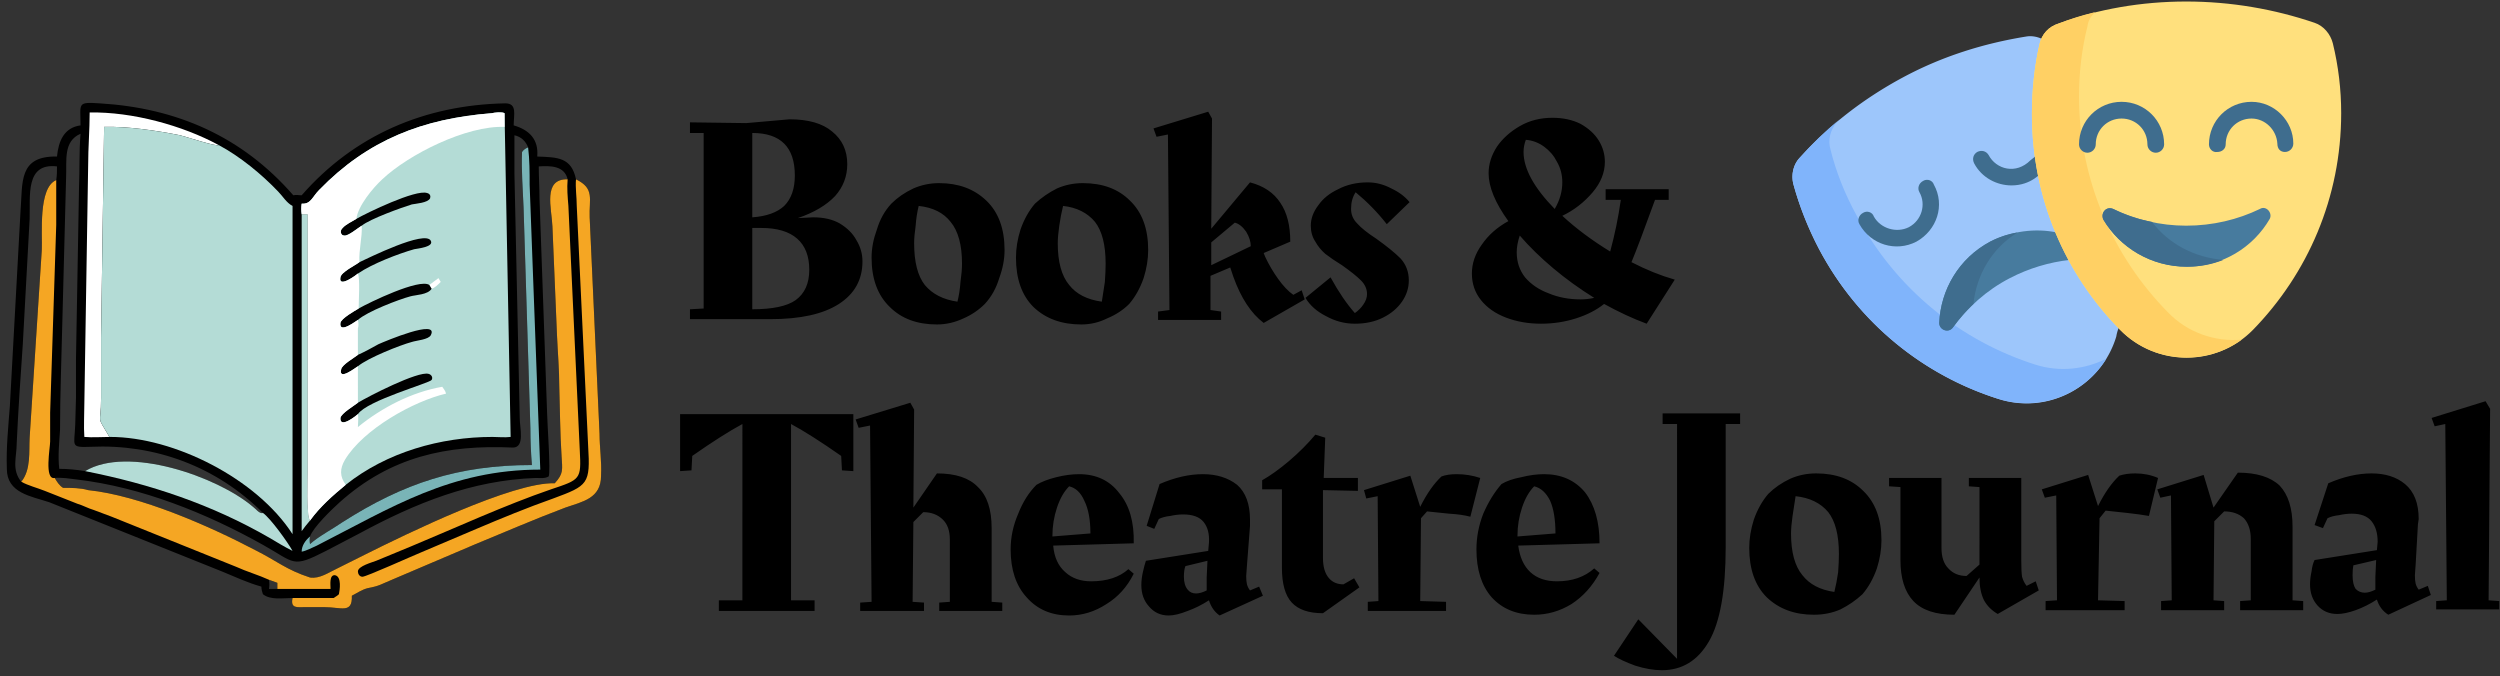
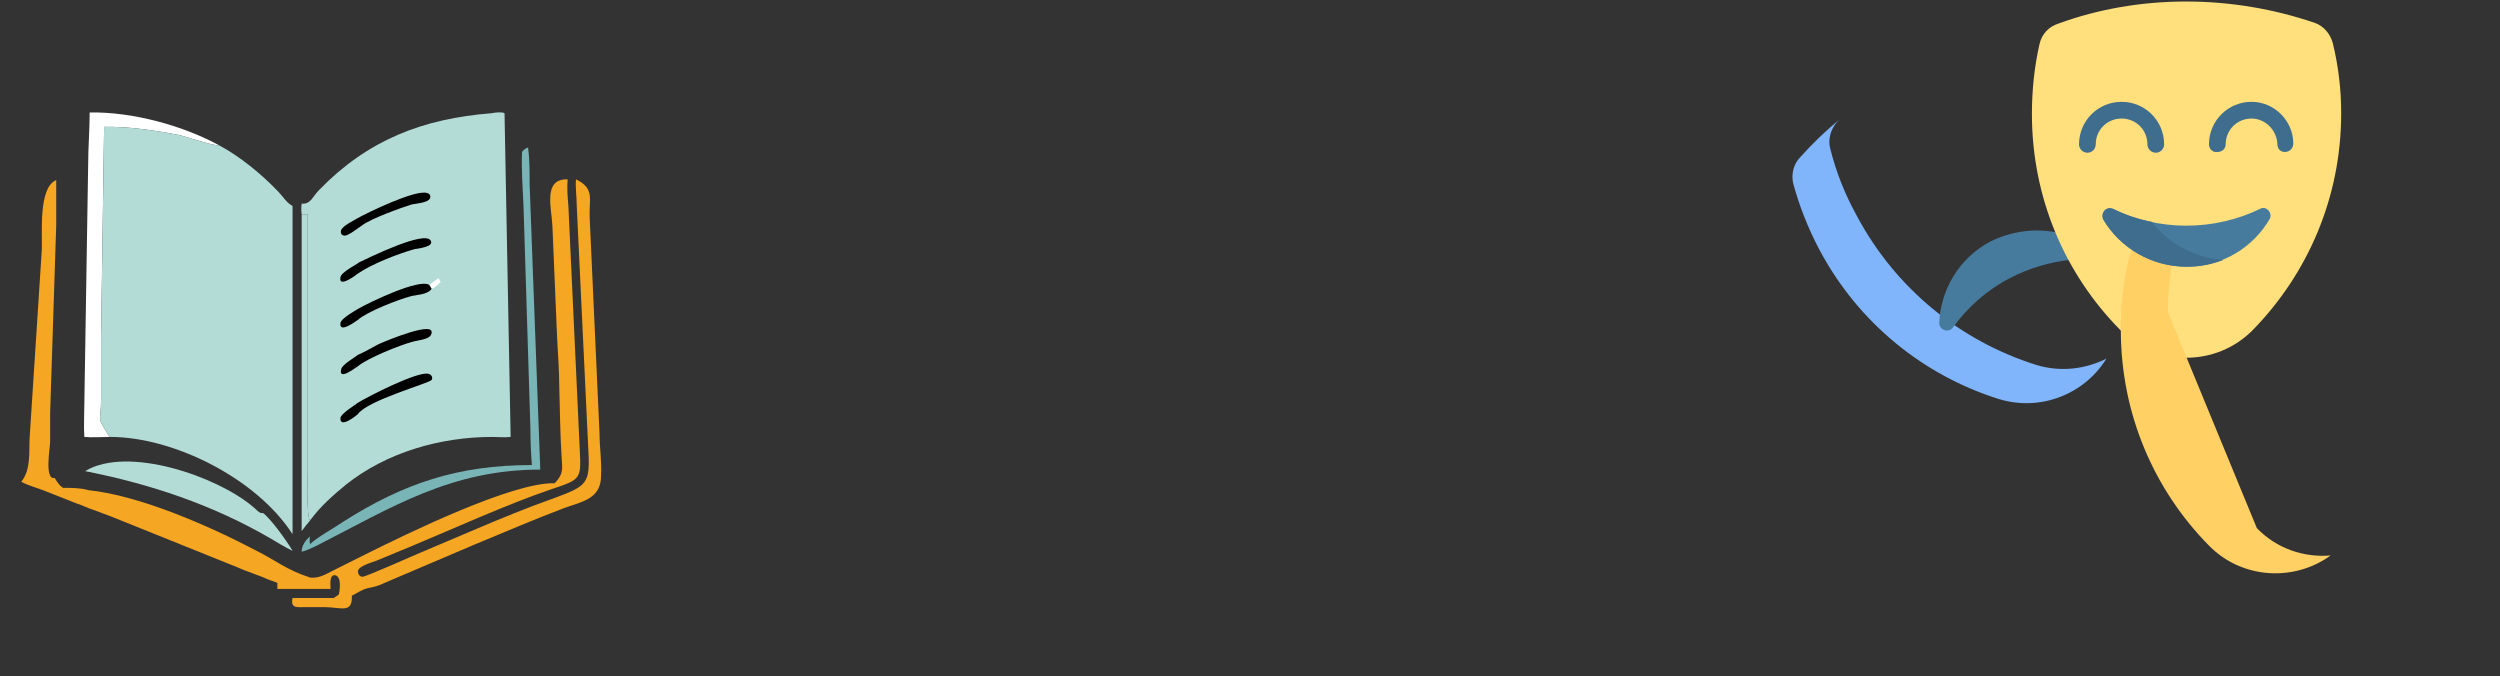
<svg xmlns="http://www.w3.org/2000/svg" width="329" height="89" version="1.2">
  <rect width="100%" height="100%" fill="#333333" stroke="none" />
  <style>.c{fill:#3f6d8e}.d{fill:#477b9e}.g{fill:#b4dcd6}.i{fill:#fff}</style>
-   <path d="M268.5 15q0-3 .4-5.8c.2-1.7.4-2.7.4-2.7l-.6-1.4c-.7-.3-1.4-.4-2-.3-5.6.9-11.1 2.6-16.3 5.4-5.2 2.8-9.7 6.3-13.5 10.5-.9.9-1.2 2.3-.9 3.5q1.2 4.4 3.4 8.6c5.2 9.8 13.8 16.6 23.6 19.7 6.5 2.1 13.5-1.6 15.5-8.2q.1-.6.3-1.1v-1.3A40.16 40.16 0 0 1 268.5 15z" style="fill:#9dc6fb" />
  <path d="M267.9 48c-9.8-3.1-18.4-9.9-23.6-19.7q-2.3-4.2-3.4-8.6c-.4-1.3 0-2.6.8-3.6l.4-.4q-2.8 2.3-5.2 5c-.9.9-1.2 2.3-.9 3.5q1.2 4.4 3.4 8.6c5.2 9.8 13.8 16.6 23.6 19.7 5.5 1.7 11.3-.6 14.2-5.3-2.8 1.4-6.1 1.8-9.3.8z" style="fill:#80b4fb" />
-   <path d="M244.7 29.5c-.3-.5-.1-1.2.5-1.5.5-.3 1.2-.1 1.4.5.9 1.6 3 2.2 4.6 1.4 1.7-.9 2.3-3 1.4-4.6-.3-.5-.1-1.2.5-1.5.5-.3 1.2-.1 1.4.5 1.5 2.7.4 6-2.3 7.5-2.7 1.4-6 .4-7.5-2.3z" class="c" />
  <path d="M270.7 30.6c-2.8-.6-6-.2-8.8 1.2-4.1 2.2-6.5 6.3-6.7 10.7 0 .9 1.2 1.4 1.8.6 1.9-2.6 4.4-4.9 7.5-6.5 2.5-1.3 5.2-2.1 7.9-2.4q-1-1.7-1.7-3.6z" class="d" />
-   <path d="M265.5 30.6q-1.9.3-3.6 1.2c-4.1 2.2-6.5 6.3-6.7 10.7 0 .9 1.2 1.4 1.8.6q1.2-1.7 2.7-3.1c.4-3.8 2.4-7.3 5.8-9.4zM264.7 24.4c-1.9 0-3.9-1-4.9-2.9-.3-.6-.1-1.2.4-1.5.6-.3 1.2-.1 1.5.4 1 1.9 3.6 2.6 5.5.7l.5-.4c.4-.5 1.1-.5 1.5 0 .4.4.4 1.1 0 1.5-.6.6-1.9 2.2-4.5 2.2z" class="c" />
  <path d="M307 5.7c-.3-1.2-1.2-2.3-2.4-2.7-5.3-1.8-11-2.8-16.9-2.8-5.9 0-11.6 1-16.8 2.9-1.3.4-2.2 1.4-2.5 2.7q-1 4.4-1 9.2c0 11.1 4.4 21.1 11.6 28.4 4.8 4.9 12.7 4.9 17.5 0 7.2-7.4 11.6-17.4 11.6-28.5q0-4.7-1.1-9.2z" style="fill:#ffe07d" />
-   <path d="M285.3 41.1c-7.2-7.3-11.7-17.4-11.7-28.4q0-4.8 1.1-9.2c.1-.8.5-1.4 1-1.9q-2.5.6-4.8 1.5c-1.3.4-2.2 1.4-2.5 2.7q-1 4.4-1 9.2c0 11.1 4.4 21.1 11.6 28.4 4.3 4.4 11.2 4.8 16 1.3-3.5.3-7.1-.9-9.7-3.6z" style="fill:#ffd064" />
+   <path d="M285.3 41.1q0-4.8 1.1-9.2c.1-.8.5-1.4 1-1.9q-2.5.6-4.8 1.5c-1.3.4-2.2 1.4-2.5 2.7q-1 4.4-1 9.2c0 11.1 4.4 21.1 11.6 28.4 4.3 4.4 11.2 4.8 16 1.3-3.5.3-7.1-.9-9.7-3.6z" style="fill:#ffd064" />
  <path d="M297.4 27.5c-2.9 1.4-6.2 2.2-9.7 2.2-3.4 0-6.7-.8-9.6-2.2-.9-.4-1.7.5-1.3 1.4 2.2 3.7 6.3 6.2 11 6.2 4.6 0 8.7-2.5 10.9-6.3.4-.8-.5-1.8-1.3-1.3z" class="d" />
  <path d="M283.2 29.2q-2.7-.5-5.1-1.7c-.9-.4-1.7.5-1.3 1.4 2.2 3.7 6.3 6.2 11 6.2 1.7 0 3.3-.3 4.8-.9-3.8-.3-7.2-2.1-9.4-5zM300.7 20c-.6 0-1-.4-1-1.1-.1-1.8-1.6-3.3-3.4-3.3-1.9 0-3.4 1.5-3.4 3.4 0 .6-.5 1-1.1 1-.6.1-1.1-.4-1.1-1 0-3.1 2.5-5.6 5.6-5.6 3 0 5.5 2.5 5.5 5.5 0 .6-.5 1.1-1.1 1.1zM283.7 20.1c-.6 0-1.1-.5-1.1-1.1 0-1.9-1.5-3.4-3.4-3.4s-3.4 1.5-3.4 3.4c0 .6-.5 1.1-1.1 1.1-.6 0-1.1-.5-1.1-1.1 0-3.1 2.5-5.6 5.6-5.6 3.1 0 5.6 2.5 5.6 5.6 0 .6-.5 1.1-1.1 1.1z" class="c" />
-   <path d="M107 28.6q2.1 0 3.5.8 1.5.9 2.2 2.2.8 1.3.8 2.8 0 3.6-3.1 5.6-3.1 2-9 2H90.8v-1.3l1.8-.1V17.5h-1.8v-1.4l7.4.1 5.7-.5q3.7 0 5.6 1.6 2 1.6 2 4.3 0 2.4-1.6 4.2-1.7 1.8-4.9 2.9zm-2.4-5.5q0-2.8-1.4-4.2-1.4-1.4-4.2-1.4v11.1q2.8-.2 4.2-1.5 1.4-1.4 1.4-4zM99 40.7q4 0 5.7-1.2 1.8-1.3 1.8-4t-1.6-4.1q-1.6-1.4-4.7-1.4H99zm24.6-16.6q3.8 0 6.2 2.3 2.4 2.3 2.4 6.5 0 1.8-.7 3.7-.6 2-1.9 3.4-1.2 1.2-2.8 1.9-1.7.8-3.5.8-3.9 0-6.2-2.3-2.4-2.3-2.4-6.5 0-1.8.7-3.7.6-2 1.9-3.4 1.2-1.2 2.9-2 1.6-.7 3.4-.7zm-3.3 7.9q0 3.7 1.4 5.5 1.5 1.8 4.3 2.2.3-1.2.4-2.6.2-1.4.2-2.4 0-3.7-1.5-5.5-1.4-1.8-4.2-2.1-.3 1.2-.4 2.6-.2 1.4-.2 2.3zm22.2-7.9q3.9 0 6.2 2.3 2.4 2.3 2.4 6.5 0 1.8-.6 3.7-.7 2-1.9 3.4-1.2 1.2-2.9 1.9-1.6.8-3.4.8-3.9 0-6.3-2.3-2.3-2.3-2.3-6.5 0-1.8.6-3.7.7-2 1.9-3.4 1.3-1.2 2.9-2 1.6-.7 3.4-.7zm-3.3 7.9q0 3.7 1.5 5.5 1.4 1.8 4.3 2.2.2-1.2.4-2.6.1-1.4.1-2.4 0-3.7-1.4-5.5-1.5-1.8-4.2-2.1-.3 1.2-.5 2.6-.2 1.4-.2 2.3zm32.1 6.2.4 1.2-5.4 3.1q-2.5-1.9-4-6.1l-.4-1.2-2.6 1.1v4.5l1.4.2v1.1h-8.3V41l1.5-.2-.2-23.1-1.5.3-.4-1.1 7.2-2.2.5.9-.1 14.5 5.1-6.1q2.7.7 4 2.7 1.3 1.9 1.3 5.1l-3.5 1.5.2.5q.7 1.5 1.7 2.9t2 2.1zm-11.9-6.3v3l5.2-2.5q0-.9-.6-1.9-.7-1-1.5-1.2zm18.4-4.4q0 1.1.8 1.9.8.9 2.5 2 2.1 1.5 3.2 2.6 1.1 1.2 1.1 2.9 0 1.5-.9 2.8-.9 1.3-2.5 2.1t-3.7.8q-2 0-3.8-1-1.8-.9-2.7-2.4l3.3-2.7q1.6 2.9 3.2 4.7.7-.5 1.1-1.1.5-.7.5-1.4 0-1-.8-1.8t-2.5-2q-1.3-.8-2.2-1.5-.8-.7-1.3-1.6-.6-.9-.6-2.1 0-1.4 1-2.7.9-1.3 2.6-2.1 1.7-.9 3.9-.9 1.6 0 3.1.8 1.5.7 2.4 1.8l-3 2.9q-1.8-2.3-4.1-4.2-.6.9-.6 2.2zM176.5 42zm43.9-5.2-3.7 5.8q-2.7-1-5.6-2.6-1.5 1.2-3.7 1.9t-4.6.7q-2.5 0-4.6-.8-2.1-.8-3.3-2.3-1.2-1.5-1.2-3.5t1.3-3.8q1.3-1.9 3.5-3.1-2.6-3.6-2.6-6.3 0-1.8 1.1-3.5 1.1-1.6 3-2.7t4.3-1.1q2.1 0 3.7.8 1.6.9 2.4 2.2.8 1.3.8 2.8 0 2.1-1.6 4-1.7 2-4 3.1 2.7 2.5 6.3 4.7.9-3.3 1.4-6.8h-2v-1.4h8.3v1.4h-1.8q-2.1 5.8-3.1 8.2 2.9 1.5 5.7 2.3zM205.6 24q0-1.5-.7-2.7-.6-1.2-1.7-2t-2.4-.9q-.3.8-.3 1.6 0 3.3 4.1 7.5 1-1.7 1-3.5zm4.2 15.2q-2.9-1.8-5.4-3.9-2.5-2.1-4.4-4.3-.4 1.2-.4 2.2 0 1.9 1.1 3.3 1.2 1.4 3.1 2.1 1.9.8 4.2.8.9 0 1.8-.2zM89.5 54.5h22.8V62l-1.5-.1-.1-1.9q-4-2.8-6.6-4.2V79h3.1v1.4H94.6V79h3.1V55.8q-2.6 1.4-6.6 4.2l-.1 1.9-1.5.1zm41 24.7 1.4.1v1.1h-8.3v-1.1l1.4-.1V71q0-1.7-.9-2.6-1-1-2.6-1l-1.3 1.3-.1 10.5 1.5.1v1.1h-8.4v-1.1l1.5-.1-.2-23.2-1.5.3-.4-1.1 7.2-2.2.5.9-.1 12.9 3.1-4.5q3.7 0 5.4 1.8 1.8 1.7 1.8 5.4zM142 62.4q3.4 0 5.3 2.5 2 2.4 1.9 6.6l-10.6.3q.2 2.3 1.6 3.5 1.3 1.2 3.4 1.2 3.1 0 4.9-1.6l.7.6q-1.3 2.6-3.6 4-2.3 1.5-4.9 1.5-3.5 0-5.6-2.4-2.1-2.3-2.1-6.3 0-2.4 1-4.7.9-2.3 2.4-3.8 1-.6 2.6-1t3-.4zm-3.5 8.2 5-.4q0-2.7-.8-4.3-.7-1.6-2-1.9-1 1-1.6 2.8-.6 1.8-.6 3.7zm27.2 6.6.5 1.2-5.7 2.6q-1-.7-1.4-2-1.4.9-2.8 1.4-1.5.6-2.5.6-1.6 0-2.6-1.2-1-1.1-1-2.8 0-.8.2-1.7.2-.9.4-1.5l8.2-1.3.1-1.1q.1-1.7-.7-2.7-.8-1-2.7-1-.8 0-1.7.2-.9.1-1.5.4l-.6 1.3-1-.4 1.7-5.5q3-1.3 5.7-1.3t4.5 1.4q1.7 1.5 1.7 4.6v.8l-.4 5.2-.1 1.4q0 .7.1 1.1.1.4.4.8zm-8.3.9q.6 0 1.4-.4V76l.1-2.2-2.9.7q-.2.5-.2 1.4 0 1.1.5 1.7.4.5 1.1.5zm20.8-2 .7 1.2-4.8 3.4q-2.8 0-4.1-1.4-1.3-1.4-1.3-4.6V64.4h-2.6v-1.2q1.6-.9 3.5-2.5 2-1.7 3.5-3.5l1.3.4-.2 5.3h4.5v1.7l-4.6-.1v8.9q0 1.8.8 2.7.7.8 1.9.8zm9.6-8.8-.8.9-.1 10.9 3.4.1v1.2H180v-1.2l1.4-.1-.1-13.8-1.5.3-.3-1.1 6.1-1.9 1.3 4.1q1.3-2.6 2.8-4 .8-.3 2-.3 1.6 0 3.1.5l-1.3 5.1q-1.1-.3-2.8-.4-1.8-.2-2.9-.3zm15.4-4.9q3.4 0 5.4 2.4 1.9 2.5 1.9 6.7l-10.7.3q.3 2.3 1.6 3.5 1.3 1.2 3.5 1.2 3 0 4.9-1.7l.7.6q-1.4 2.6-3.7 4.1-2.3 1.4-4.9 1.4-3.5 0-5.6-2.3-2-2.3-2-6.3 0-2.4.9-4.7 1-2.3 2.4-3.9 1-.6 2.6-.9 1.6-.4 3-.4zm-3.5 8.2 5-.4q0-2.7-.7-4.3-.8-1.6-2.1-1.9-1 1-1.6 2.8-.6 1.8-.6 3.7zm19.1-16.2H229v1.4h-1.9V72q0 8.6-2.2 12.4-2.2 3.8-6.2 3.8-1.6 0-3.5-.6-1.9-.7-2.8-1.3l3.2-4.8 5.1 5.2V55.8h-1.9zm20.2 7.9q3.9 0 6.2 2.3 2.4 2.3 2.4 6.5 0 1.8-.6 3.7-.7 2-1.9 3.4-1.3 1.2-2.9 2-1.6.7-3.5.7-3.8 0-6.2-2.3-2.3-2.3-2.3-6.5 0-1.8.6-3.7.7-2 1.9-3.4 1.2-1.2 2.9-2 1.6-.7 3.4-.7zm-3.3 7.9q0 3.7 1.5 5.5 1.4 1.8 4.2 2.2.3-1.2.5-2.6.1-1.4.1-2.4 0-3.7-1.4-5.5-1.5-1.8-4.3-2.1-.2 1.2-.4 2.6-.2 1.4-.2 2.3zm32.2 6.3.4 1.2-5.4 3.1q-1.2-.7-1.8-1.8-.6-1.2-.6-3l-3.3 4.9q-3.7 0-5.4-1.8-1.7-1.8-1.7-5.4v-9.6l-1.5-.1v-1.1h6.9v9.2q0 1.8.9 2.7.9 1 2.4 1l1.7-1.5V64.1l-1.4-.1v-1.1h6.9v10.9q0 1.4.1 2.1.2.7.6 1.2zm9.2-9.3-.8 1-.2 10.8 3.5.1v1.2h-10.4v-1.2l1.5-.1-.1-13.8-1.5.3-.4-1.1 6.1-1.9 1.3 4.1q1.3-2.6 2.8-4 .9-.3 2.1-.3 1.6 0 3 .6l-1.2 5q-1.1-.2-2.9-.4-1.7-.2-2.8-.3zM301.7 79l1.4.1v1.2h-8.3v-1.2l1.4-.1v-8.1q0-1.7-.9-2.7-1-.9-2.6-.9l-1.3 1.3-.1 10.4 1.4.1v1.2h-8.3v-1.2l1.4-.1-.1-13.8-1.4.3-.4-1.1 6.1-1.9 1.3 4.3 3.2-4.6q3.7 0 5.5 1.7 1.7 1.8 1.7 5.4zm17.8-1.9.4 1.2-5.6 2.6q-1.1-.7-1.5-2-1.4.9-2.8 1.4-1.4.5-2.4.5-1.6 0-2.6-1.1t-1-2.8q0-.8.2-1.7.1-.9.4-1.5l8.2-1.3.1-1.1q0-1.7-.8-2.7-.8-1-2.6-1-.8 0-1.7.2-.9.1-1.5.4l-.6 1.3-1.1-.4 1.8-5.5q3-1.3 5.7-1.3t4.4 1.4q1.8 1.5 1.8 4.6l-.1.7-.3 5.3-.1 1.4q0 .7.1 1.1.1.4.4.8zm-8.3.9q.6 0 1.4-.4V75.9l.1-2.2-3 .7q-.1.5-.1 1.3 0 1.2.4 1.8.5.5 1.2.5zm9.4 2.2v-1.1l1.4-.1-.2-23.2-1.4.3-.4-1.1 7.1-2.2.6 1-.2 25.2 1.4.1v1.1zM10.6 16.5c0-2.9-.5-3.1 2.5-2.9 10.2.6 18.8 4.4 25.5 12.1.4-.1.7 0 1.1 0 6.9-7.9 16.2-11.9 26.8-12.1 1.6 0 1.1 1.5 1.1 2.9 2.1.6 3.3 1.9 3.1 4.1 2.7.1 4.5.1 5.1 3 2.5 1.2 1.7 2.6 1.8 5l1.3 28.5c0 1.8.3 3.6.2 5.5 0 3-2.4 3.4-4.7 4.2-4 1.5-7.9 3.2-11.8 4.8l-10.8 4.6c-1.7.7-1.8.9-3.4 1.2-.8.2-1.5.7-2.1 1 .1 2.4-1.4 1.5-3.6 1.5h-2.6c-1 0-1.9.2-1.6-1.2-1.3 0-2.9.3-3.9-.5-.1-.3-.2-.6-.2-1-1.8-.5-3.5-1.3-5.2-2L6.5 66.1C4.1 65.3.9 64.9.9 61.7c-.1-2.8.2-5.6.4-8.3l1.4-25.6c.3-3.8-.3-7.3 4.8-7.2.2-2 .9-3.8 3.1-4.1zm60.3 5.4c0 1.4.1 2.8.1 4.3l1 28.2c0 1 .5 7.8.2 8.3-.5.3-1.1.2-1.7.2-8.4.3-15.8 3.3-23.2 7.3l-4.4 2.3c-4.5 2.3-4 1.6-8.3-.8-7.5-4.2-16-7.6-24.5-8.6-.8-.1-2.1-.3-2.9-.2.3.5.6 1 1.1 1.3 1.1 0 2.3 0 3.3.3 6.8.7 15.9 4.7 22 7.9 2.8 1.4 4.1 2.6 7.2 3.6 1.3.2 2.5-.7 3.6-1.2L48 73c5.4-2.7 19.5-9.6 25-9.4 1.2-1.3 1-1.8.9-3.6-.2-3.1-.2-6-.3-9.1 0-2.3-.2-4.5-.3-6.8l-.6-14.3c-.1-2.4-1.3-6.3 2-6.2-.4-1.8-2.3-1.8-3.8-1.7zm-3.2-4.1v5.1l.7 32.2c0 1.2.7 3.8-.9 3.8-8.7-.4-16.1 1.2-22.8 7.2-1 .9-3.5 3.3-3.9 4.5q-.1.5 0 1c1.1-1 3-2 4.3-2.9 8-5.1 15.2-7.5 24.9-7.5q-.2-2.4-.2-4.8l-.9-29.1c-.1-2.4-.3-4.9-.2-7.3.2-.3.5-.5.8-.6-.3-.8-.9-1.4-1.8-1.6zM7.8 61.7c1.1 0 2.2.1 3.4.3 5.6-3.4 17.4.7 22.1 4.7.3.2.9 1 1.3.8-6.1-6.1-14.2-9.1-22.7-8.7-2.7.1-2.1-.1-2-2.9l.1-3.6v-5.1l.4-22.6c.1-2.3 0-4.6.2-7-2.3 1-1.8 3.5-1.9 5.7l-.5 19.2c-.1 4.7-.3 9.4-.3 14.1-.1 1.6-.3 3.4-.1 5.1zm-5 1.7c1.3-1.6 1-4 1.1-5.8l1.6-24.7c.1-2.1-.5-8.2 1.9-9.2.1-.6.1-1.2.1-1.8-4.2-.5-3.5 3.9-3.6 6.9L3 45.3c-.3 4.3-.6 8.7-.8 13 0 1.9-.7 3.5.6 5.1zm32.6 12.9q.1.6 0 1.2h1.1v-.8q-.5-.2-1.1-.4z" />
  <path d="M39.7 28.2h.8v33.7c0 1-.2 6 .3 6.6q-.6.7-1.1 1.4zM11.2 62c5.6-3.4 17.4.7 22.1 4.7.3.2.9 1 1.3.8 1 .7 3.3 3.9 3.9 5-1-.5-2-1.1-3-1.7-7.6-4.4-15.7-7.1-24.3-8.8z" class="g" />
  <path d="M69.5 19.4c.2 1.6.2 3.3.2 4.9l1.4 37.5c-11.8 0-19.6 5-29.4 10-.7.3-1.4.7-2 .8 0-.8.5-1.5 1.1-2q-.1.5 0 1c1.1-1 3-2 4.3-2.9 8-5.1 15.2-7.5 24.9-7.5q-.2-2.4-.2-4.8l-.9-29.1c-.1-2.4-.3-4.9-.2-7.3.2-.3.5-.5.8-.6z" style="fill:#79b4b7" />
  <path d="M11.8 14.8c5.6-.1 12.2 1.7 17 4.3-.4.2-4.3-1.1-5.1-1.3-3-.6-7-1.2-10-1.1l-.4 27.7v8c0 3.8-.7 2 1.1 5.1h.1c-1.2 0-2.3.1-3.4 0-.1-1.4 0-2.9 0-4.4l.5-31.3c0-2.4.2-4.7.2-7z" class="i" />
  <path d="M74.7 23.6c-.1 1.2 0 2.3.1 3.5l1.5 32.2c.2 3.8.1 3.8-3.8 5.1-6.1 2.1-12.4 5-18.4 7.5l-4.6 1.9c-.5.2-2.4.7-2.4 1.4 0 .3.2.7.6.7.5 0 6.7-2.8 7.7-3.2l7.3-3.1c3.3-1.4 6.7-2.8 10.1-4 4.6-1.7 4.9-1.9 4.6-6.9l-1.5-31.6c0-1.2-.2-2.4-.1-3.5 2.5 1.2 1.7 2.6 1.8 5l1.3 28.5c0 1.8.3 3.6.2 5.5 0 3-2.4 3.4-4.7 4.2-4 1.5-7.9 3.2-11.8 4.8l-10.8 4.6c-1.7.7-1.8.9-3.4 1.2-.8.2-1.5.7-2.1 1 .1 2.4-1.4 1.5-3.6 1.5h-2.6c-1 0-1.9.2-1.6-1.2h5.4c.3-.2.5-.3.7-.5.1-.5.4-2.3-.5-2.5-.8-.1-.6 1.3-.6 1.8h-7v-.8q-.5-.2-1.1-.4c-1.3-.6-3-1.1-4.3-1.7L14.7 68l-2.4-.9c-.7-.2-1.4-.6-2.1-.8l-4.3-1.7c-1-.4-2.2-.7-3.1-1.2 1.3-1.6 1-4 1.1-5.8l1.6-24.7c.1-2.1-.5-8.2 1.9-9.2v5.9l-.8 24.7v3.8c0 .8-.8 5.1.6 4.8.3.5.6 1 1.1 1.3 1.1 0 2.3 0 3.3.3 6.8.7 15.9 4.7 22 7.9 2.8 1.4 4.1 2.6 7.2 3.6 1.3.2 2.5-.7 3.6-1.2L48 73c5.4-2.7 19.5-9.6 25-9.4 1.2-1.3 1-1.8.9-3.6-.2-3.1-.2-6-.3-9.1 0-2.3-.2-4.5-.3-6.8l-.6-14.3c-.1-2.4-1.3-6.3 2-6.2z" style="fill:#f5a623" />
  <path d="M13.7 16.7c3-.1 7 .5 10 1.1.8.2 4.7 1.5 5.1 1.3 2.8 1.5 5.6 3.8 7.8 6.1.6.6 1.1 1.5 1.9 1.9v43.2c-4.7-7.3-15.6-12.8-24-12.8h-.1c-1.8-3.1-1.1-1.3-1.1-5.1v-8zM39.7 26.8c1.2.1 1.4-.9 2.3-1.8 6.4-6.6 13.7-9.4 22.7-10.1.4-.1 1.4-.2 1.7 0v.2l.8 42.4c-.8.1-1.6 0-2.4 0-6.8 0-13.9 2-19.3 6.3-1.7 1.4-3.4 2.9-4.7 4.7-.5-.6-.3-5.6-.3-6.6V28.2h-.8q-.1-.7 0-1.4z" class="g" />
  <path d="m56.5 37.5 1.2-.9q.2.3.3.5c-.4.4-.8.8-1.2.9q-.1-.2-.3-.5z" class="i" />
  <path d="M46.9 28.8c1.4-.8 7.8-3.9 9.3-3.4.4.1.5.4.4.7-.3.6-1.9.7-2.4.8-1.3.4-5.5 1.9-6.6 2.8-.5.3-1.8 1.4-2.3 1.3-.5 0-.6-.7-.2-1 .3-.4 1.3-.9 1.8-1.2zM47.2 40.6c1.4-.8 8-4 9.3-3.1q.2.3.3.5c-.5.8-2.1.8-2.8 1-1.5.4-5.7 2-6.9 3.1-.2.1-2.5 1.9-2.3.4.1-.6 1.9-1.6 2.4-1.9zM47.3 34.5c1.1-.5 8.7-4.3 9.4-2.8.4.8-1.7 1-2.2 1.1-2.1.6-5.5 1.9-7.4 3.2-.1.1-2.6 2-2.3.5.1-.7 2-1.6 2.5-2zM47.1 46.7c.9-.4 1.8-.9 2.7-1.4.9-.4 8-3.4 6.9-1.2-.3.6-1.9.7-2.5.9-1.5.4-5.8 2.1-7.1 3.2-.2.1-2.6 2-2.2.4.1-.6 1.7-1.5 2.2-1.9zM47.1 53c1.3-.8 7.9-4.2 9.3-3.8.4.1.6.5.4.8-.2.4-8.5 2.7-9.7 4.5-.1.1-2.4 2-2.3.5.1-.6 1.8-1.6 2.3-2z" />
-   <path d="M39.7 26.8c1.2.1 1.4-.9 2.3-1.8 6.4-6.6 13.7-9.4 22.7-10.1.4-.1 1.4-.2 1.7 0v1.8c-5-.2-12.6 3.6-16.1 6.9-1.2 1.1-3.2 3.5-3.4 5.2-.5.3-1.5.8-1.8 1.2-.4.3-.3 1 .2 1 .5.1 1.8-1 2.3-1.3.1 1.5-.4 3.2-.3 4.8-.5.4-2.4 1.3-2.5 2-.3 1.5 2.2-.4 2.3-.5.3.6.1 3.7.1 4.6-.5.3-2.3 1.3-2.4 1.9-.2 1.5 2.1-.3 2.3-.4.1.4.1.8 0 1.1v3.5c-.5.4-2.1 1.3-2.2 1.9-.4 1.6 2-.3 2.2-.4V53c-.5.4-2.2 1.4-2.3 2-.1 1.5 2.2-.4 2.3-.5.1.5 0 1.2 0 1.7 3.2-2.6 7.1-4.6 11.1-5.3.2.3.4.5.5.9-4.3 1-10.9 4.7-13.3 8.7-.7 1.2-.7 2.2.1 3.3-1.7 1.4-3.4 2.9-4.7 4.7-.5-.6-.3-5.6-.3-6.6V28.2h-.8q-.1-.7 0-1.4z" class="i" />
</svg>